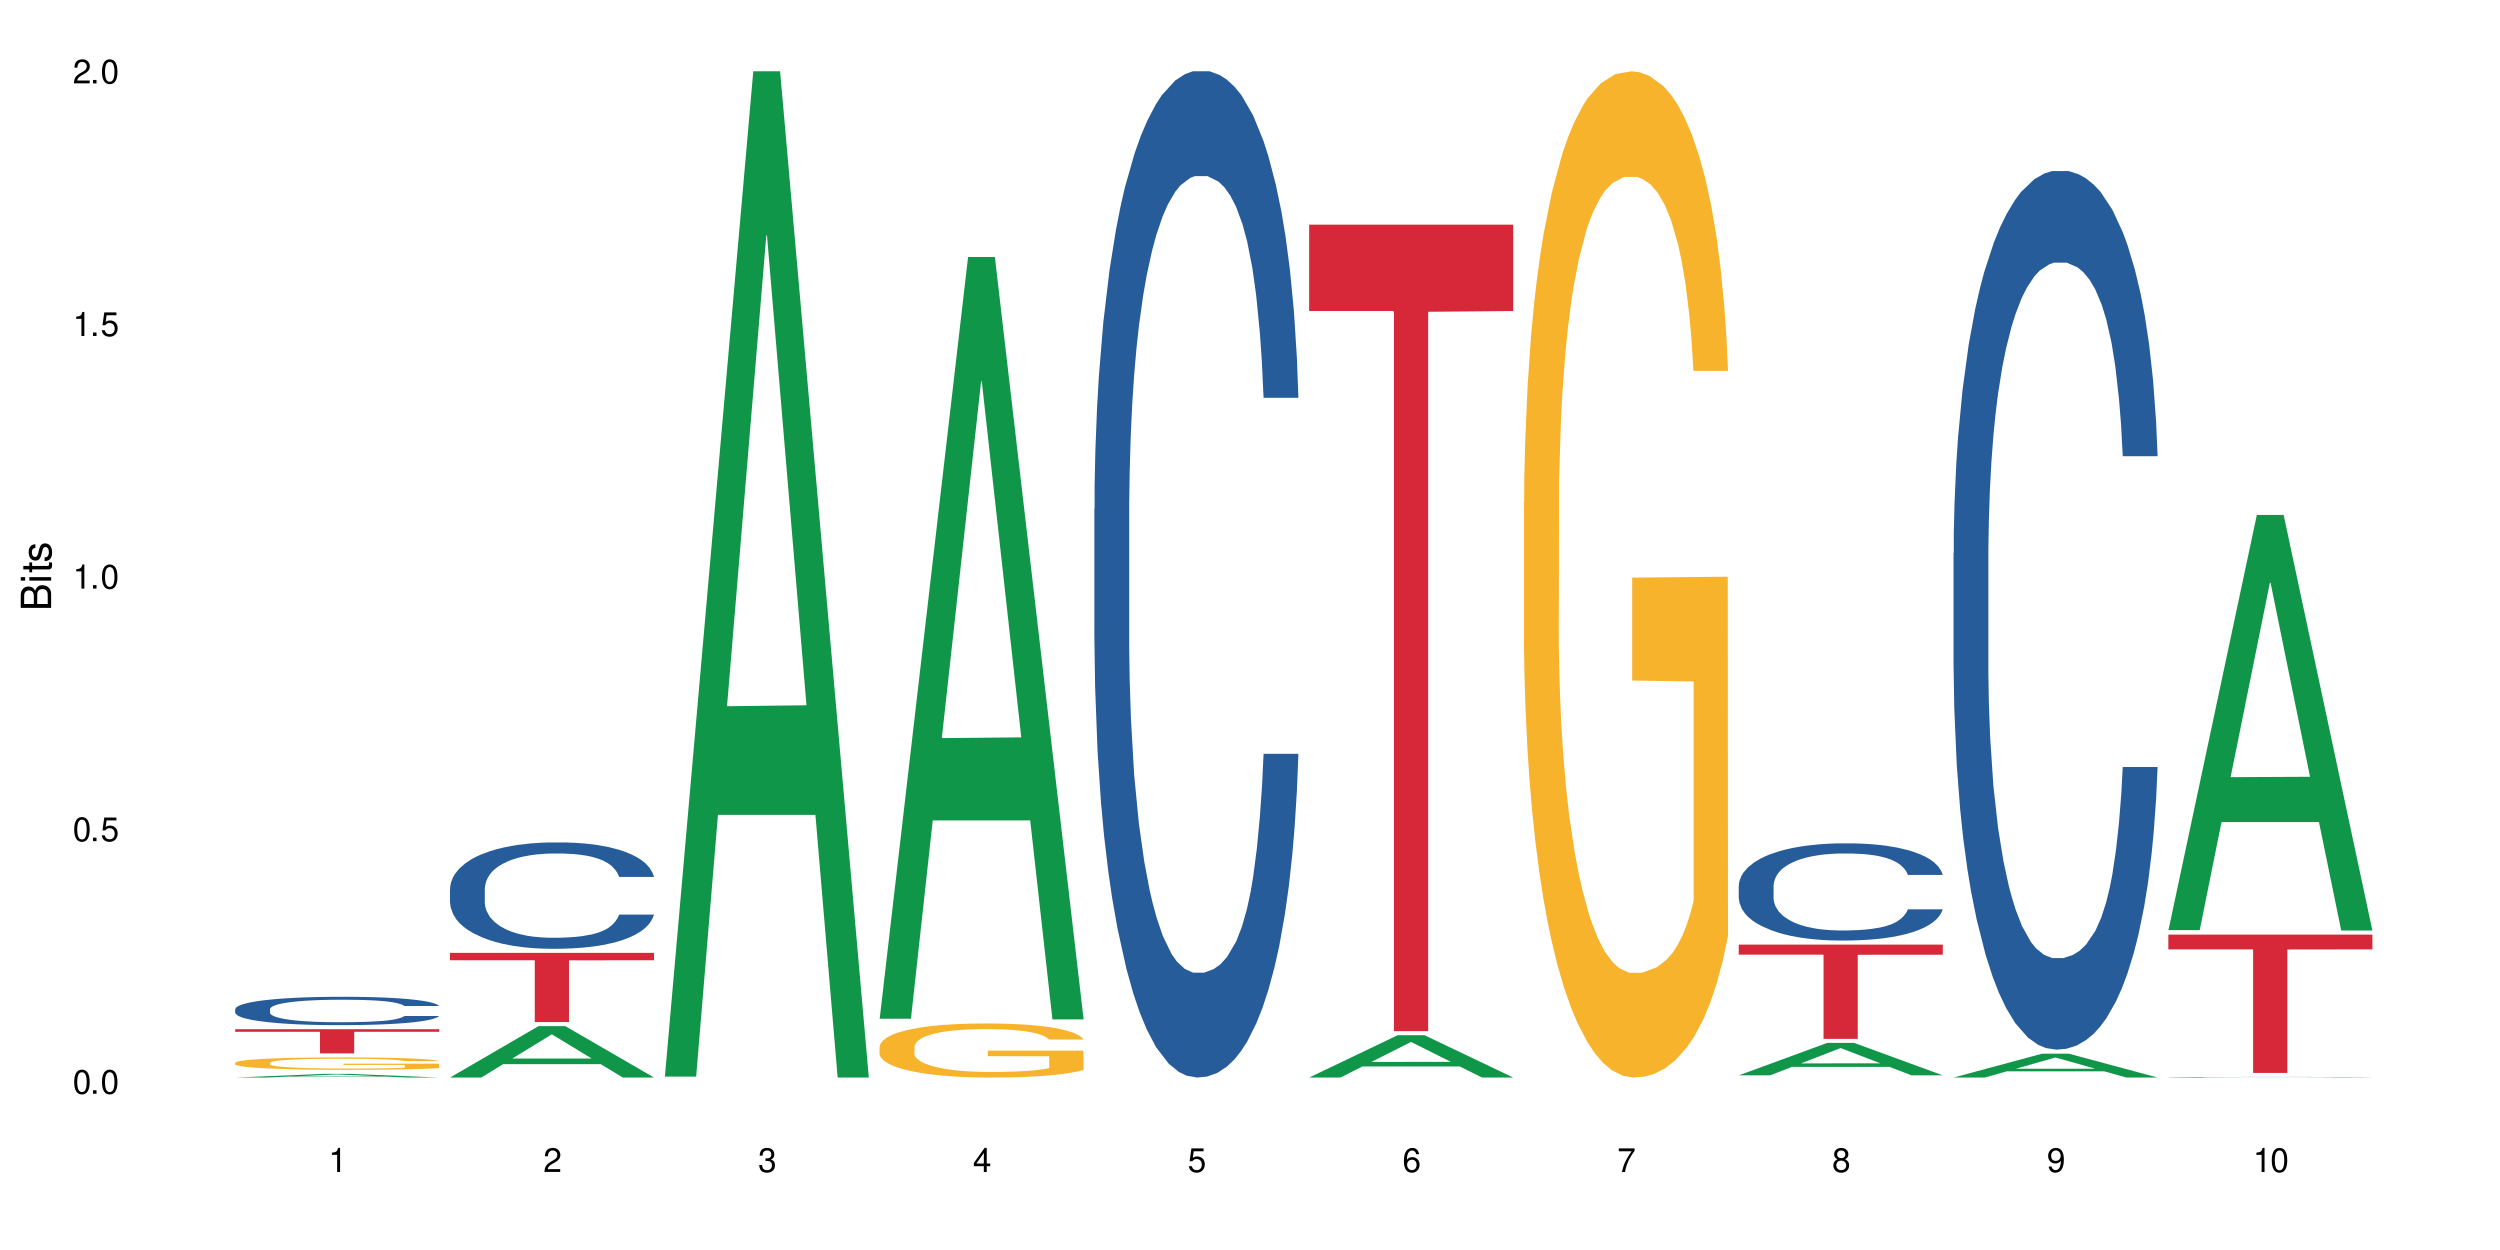
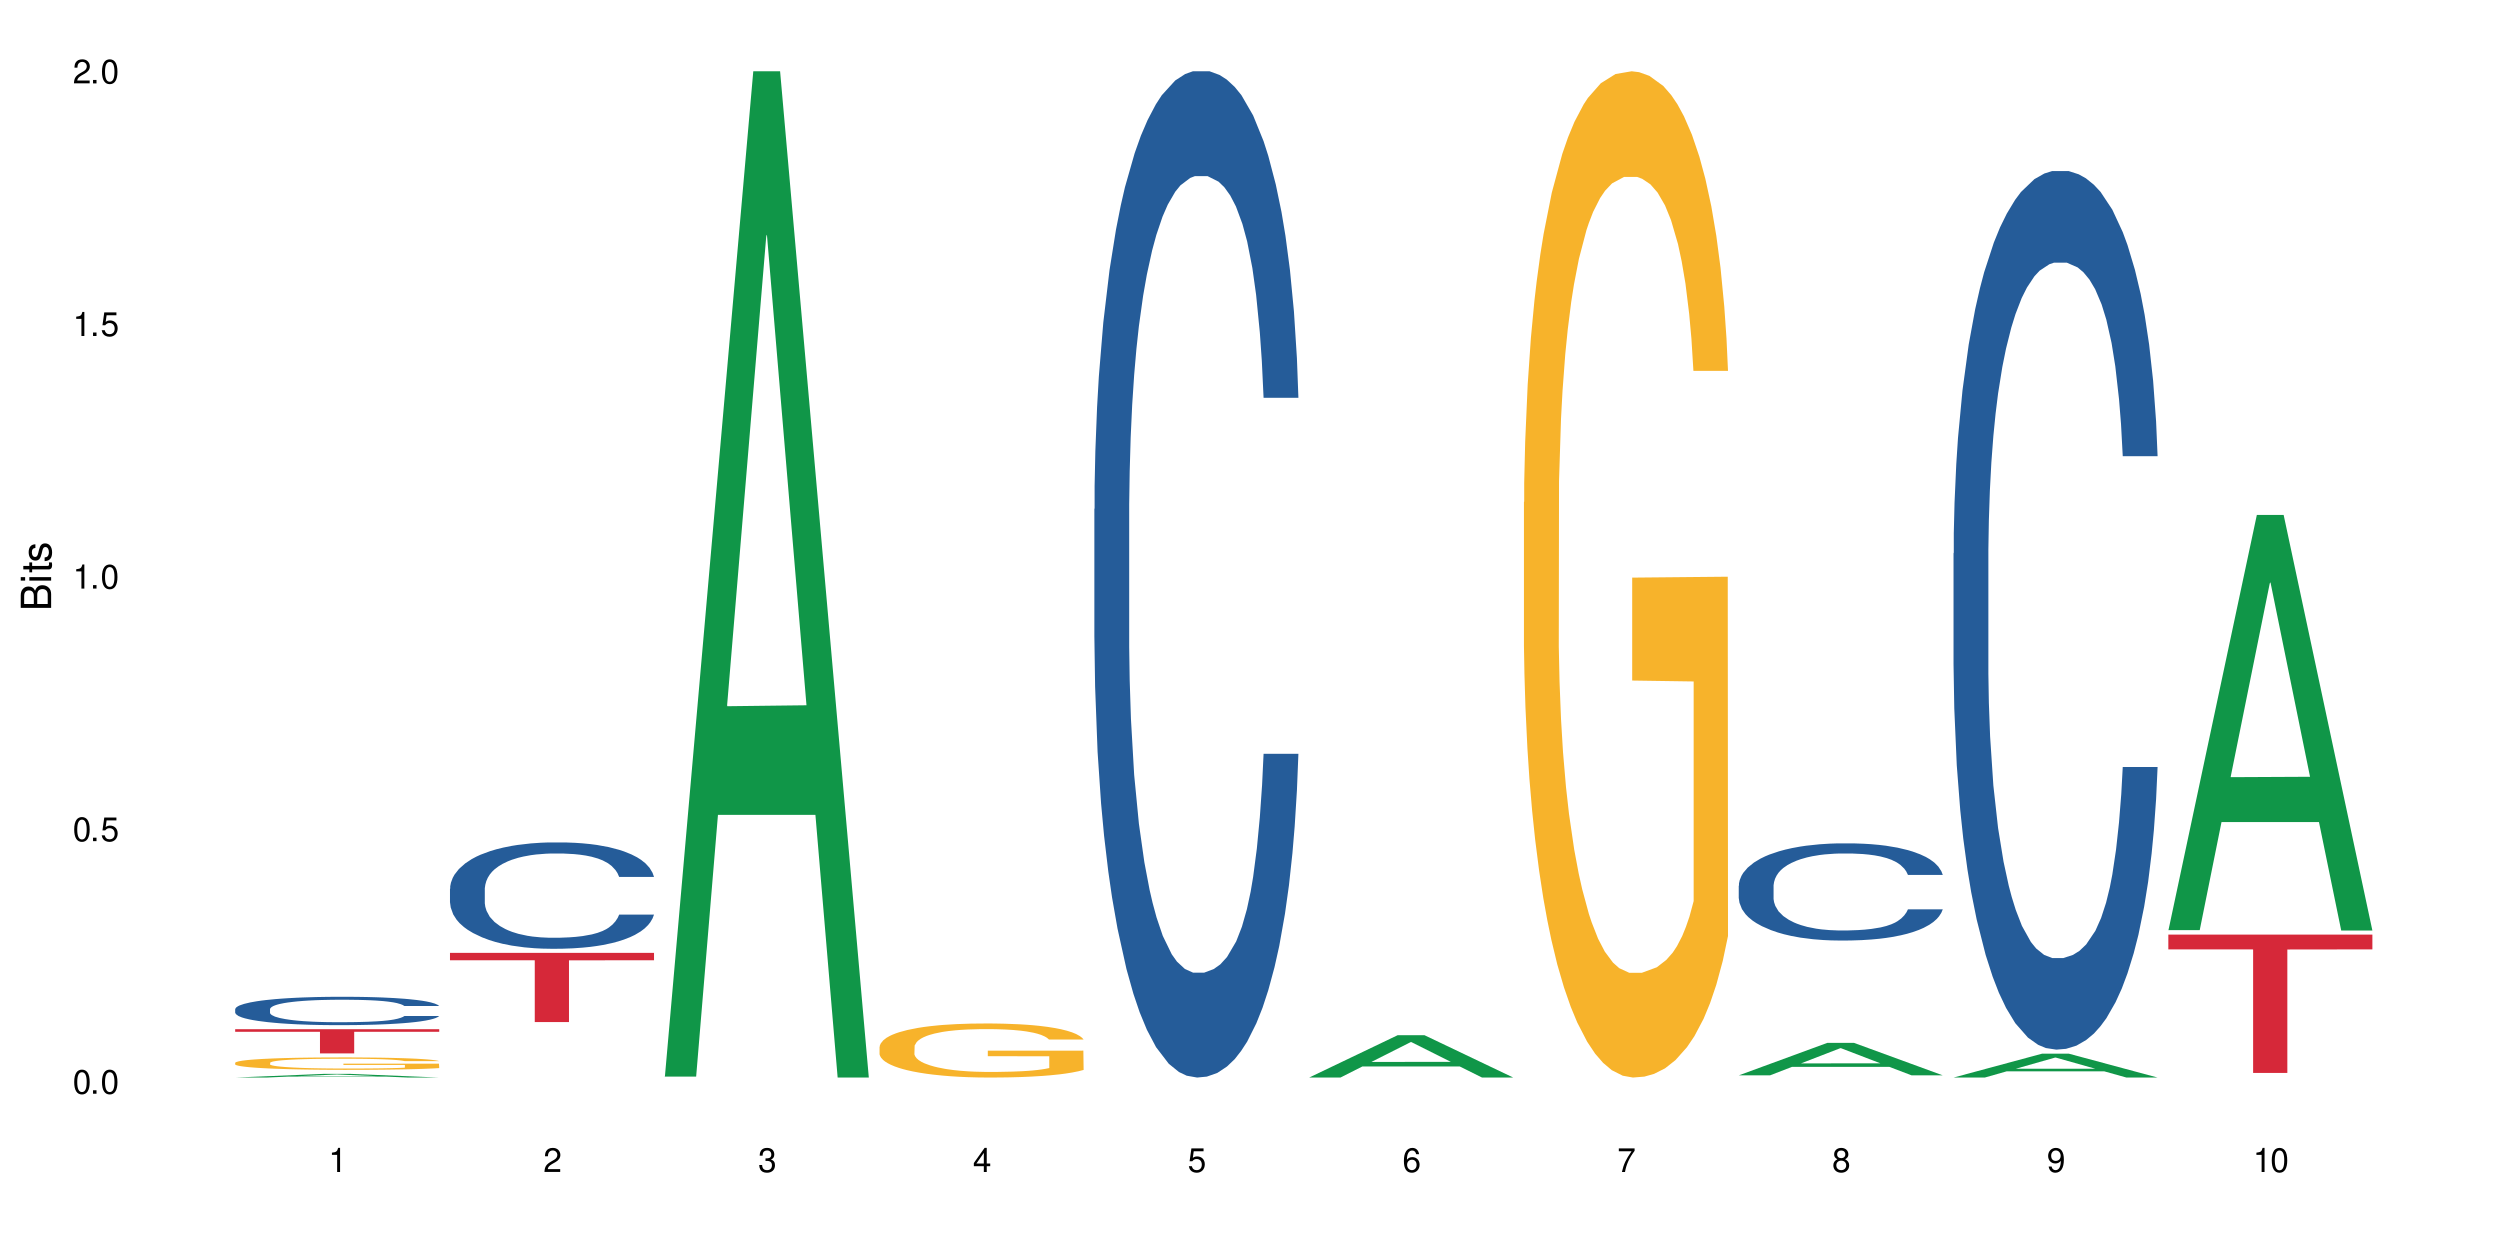
<svg xmlns="http://www.w3.org/2000/svg" xmlns:xlink="http://www.w3.org/1999/xlink" width="720" height="360" viewBox="0 0 720 360">
  <defs>
    <g>
      <g id="glyph-0-0">
</g>
      <g id="glyph-0-1">
        <path d="M 2.641 -6.938 C 2 -6.938 1.422 -6.656 1.078 -6.172 C 0.641 -5.562 0.406 -4.641 0.406 -3.359 C 0.406 -1.016 1.188 0.219 2.641 0.219 C 4.078 0.219 4.859 -1.016 4.859 -3.297 C 4.859 -4.641 4.656 -5.547 4.203 -6.172 C 3.844 -6.656 3.281 -6.938 2.641 -6.938 Z M 2.641 -6.188 C 3.547 -6.188 4 -5.25 4 -3.375 C 4 -1.406 3.562 -0.484 2.625 -0.484 C 1.734 -0.484 1.281 -1.438 1.281 -3.344 C 1.281 -5.25 1.734 -6.188 2.641 -6.188 Z M 2.641 -6.188 " />
      </g>
      <g id="glyph-0-2">
        <path d="M 1.828 -1 L 0.828 -1 L 0.828 0 L 1.828 0 Z M 1.828 -1 " />
      </g>
      <g id="glyph-0-3">
        <path d="M 4.562 -6.797 L 1.062 -6.797 L 0.547 -3.094 L 1.328 -3.094 C 1.719 -3.562 2.047 -3.734 2.578 -3.734 C 3.484 -3.734 4.062 -3.109 4.062 -2.094 C 4.062 -1.125 3.484 -0.531 2.578 -0.531 C 1.828 -0.531 1.375 -0.906 1.188 -1.672 L 0.328 -1.672 C 0.453 -1.109 0.547 -0.844 0.75 -0.594 C 1.125 -0.078 1.828 0.219 2.594 0.219 C 3.969 0.219 4.922 -0.781 4.922 -2.219 C 4.922 -3.562 4.031 -4.484 2.719 -4.484 C 2.25 -4.484 1.859 -4.359 1.469 -4.062 L 1.734 -5.969 L 4.562 -5.969 Z M 4.562 -6.797 " />
      </g>
      <g id="glyph-0-4">
        <path d="M 2.484 -4.938 L 2.484 0 L 3.328 0 L 3.328 -6.938 L 2.766 -6.938 C 2.469 -5.875 2.281 -5.734 0.984 -5.562 L 0.984 -4.938 Z M 2.484 -4.938 " />
      </g>
      <g id="glyph-0-5">
        <path d="M 4.859 -0.828 L 1.281 -0.828 C 1.359 -1.406 1.672 -1.781 2.5 -2.281 L 3.469 -2.828 C 4.406 -3.344 4.906 -4.062 4.906 -4.906 C 4.906 -5.484 4.672 -6.031 4.266 -6.406 C 3.859 -6.766 3.375 -6.938 2.719 -6.938 C 1.859 -6.938 1.219 -6.625 0.844 -6.031 C 0.609 -5.672 0.5 -5.234 0.484 -4.531 L 1.328 -4.531 C 1.359 -5.016 1.406 -5.281 1.531 -5.516 C 1.75 -5.938 2.188 -6.203 2.703 -6.203 C 3.469 -6.203 4.031 -5.641 4.031 -4.891 C 4.031 -4.344 3.719 -3.859 3.125 -3.516 L 2.234 -3 C 0.812 -2.172 0.406 -1.531 0.328 -0.016 L 4.859 -0.016 Z M 4.859 -0.828 " />
      </g>
      <g id="glyph-0-6">
        <path d="M 2.125 -3.188 L 2.578 -3.188 C 3.5 -3.188 3.984 -2.766 3.984 -1.922 C 3.984 -1.062 3.469 -0.531 2.594 -0.531 C 1.656 -0.531 1.203 -1 1.156 -2.016 L 0.312 -2.016 C 0.344 -1.453 0.438 -1.094 0.609 -0.781 C 0.953 -0.109 1.625 0.219 2.547 0.219 C 3.953 0.219 4.859 -0.625 4.859 -1.938 C 4.859 -2.828 4.516 -3.297 3.703 -3.594 C 4.344 -3.844 4.656 -4.328 4.656 -5.031 C 4.656 -6.219 3.875 -6.938 2.578 -6.938 C 1.203 -6.938 0.484 -6.172 0.453 -4.703 L 1.297 -4.703 C 1.312 -5.125 1.344 -5.359 1.453 -5.578 C 1.641 -5.969 2.062 -6.203 2.594 -6.203 C 3.344 -6.203 3.797 -5.75 3.797 -5 C 3.797 -4.516 3.609 -4.219 3.25 -4.047 C 3.016 -3.953 2.703 -3.922 2.125 -3.906 Z M 2.125 -3.188 " />
      </g>
      <g id="glyph-0-7">
        <path d="M 3.141 -1.672 L 3.141 0 L 3.984 0 L 3.984 -1.672 L 4.984 -1.672 L 4.984 -2.438 L 3.984 -2.438 L 3.984 -6.938 L 3.359 -6.938 L 0.266 -2.578 L 0.266 -1.672 Z M 3.141 -2.438 L 1 -2.438 L 3.141 -5.5 Z M 3.141 -2.438 " />
      </g>
      <g id="glyph-0-8">
        <path d="M 4.781 -5.125 C 4.609 -6.266 3.891 -6.938 2.844 -6.938 C 2.094 -6.938 1.422 -6.578 1.031 -5.953 C 0.594 -5.266 0.406 -4.422 0.406 -3.172 C 0.406 -2 0.578 -1.25 0.984 -0.641 C 1.359 -0.078 1.953 0.219 2.703 0.219 C 3.984 0.219 4.922 -0.75 4.922 -2.094 C 4.922 -3.375 4.062 -4.281 2.844 -4.281 C 2.172 -4.281 1.641 -4.031 1.281 -3.516 C 1.281 -5.234 1.828 -6.188 2.797 -6.188 C 3.391 -6.188 3.797 -5.797 3.938 -5.125 Z M 2.734 -3.531 C 3.547 -3.531 4.062 -2.953 4.062 -2.031 C 4.062 -1.156 3.484 -0.531 2.703 -0.531 C 1.922 -0.531 1.328 -1.188 1.328 -2.078 C 1.328 -2.938 1.906 -3.531 2.734 -3.531 Z M 2.734 -3.531 " />
      </g>
      <g id="glyph-0-9">
        <path d="M 4.984 -6.797 L 0.438 -6.797 L 0.438 -5.969 L 4.109 -5.969 C 2.5 -3.656 1.828 -2.234 1.328 0 L 2.219 0 C 2.594 -2.172 3.453 -4.047 4.984 -6.094 Z M 4.984 -6.797 " />
      </g>
      <g id="glyph-0-10">
        <path d="M 3.75 -3.656 C 4.469 -4.094 4.688 -4.438 4.688 -5.078 C 4.688 -6.172 3.844 -6.938 2.641 -6.938 C 1.438 -6.938 0.594 -6.172 0.594 -5.094 C 0.594 -4.438 0.812 -4.094 1.516 -3.656 C 0.734 -3.266 0.359 -2.703 0.359 -1.922 C 0.359 -0.656 1.281 0.219 2.641 0.219 C 3.984 0.219 4.922 -0.656 4.922 -1.922 C 4.922 -2.703 4.531 -3.266 3.75 -3.656 Z M 2.641 -6.188 C 3.359 -6.188 3.812 -5.75 3.812 -5.062 C 3.812 -4.406 3.344 -3.984 2.641 -3.984 C 1.922 -3.984 1.453 -4.406 1.453 -5.078 C 1.453 -5.75 1.922 -6.188 2.641 -6.188 Z M 2.641 -3.266 C 3.484 -3.266 4.062 -2.719 4.062 -1.906 C 4.062 -1.078 3.484 -0.531 2.625 -0.531 C 1.797 -0.531 1.219 -1.094 1.219 -1.906 C 1.219 -2.719 1.781 -3.266 2.641 -3.266 Z M 2.641 -3.266 " />
      </g>
      <g id="glyph-0-11">
        <path d="M 0.516 -1.578 C 0.672 -0.453 1.406 0.219 2.438 0.219 C 3.188 0.219 3.859 -0.141 4.266 -0.766 C 4.688 -1.453 4.891 -2.297 4.891 -3.547 C 4.891 -4.719 4.703 -5.453 4.312 -6.078 C 3.938 -6.641 3.344 -6.938 2.594 -6.938 C 1.297 -6.938 0.359 -5.969 0.359 -4.625 C 0.359 -3.344 1.234 -2.453 2.453 -2.453 C 3.094 -2.453 3.578 -2.672 4.016 -3.203 C 4 -1.484 3.469 -0.531 2.5 -0.531 C 1.906 -0.531 1.484 -0.906 1.359 -1.578 Z M 2.578 -6.203 C 3.375 -6.203 3.969 -5.531 3.969 -4.641 C 3.969 -3.797 3.391 -3.188 2.547 -3.188 C 1.734 -3.188 1.234 -3.766 1.234 -4.688 C 1.234 -5.562 1.797 -6.203 2.578 -6.203 Z M 2.578 -6.203 " />
      </g>
      <g id="glyph-1-0">
</g>
      <g id="glyph-1-1">
        <path d="M 0 -0.953 L 0 -4.891 C 0 -5.719 -0.234 -6.344 -0.734 -6.797 C -1.188 -7.234 -1.812 -7.469 -2.5 -7.469 C -3.547 -7.469 -4.188 -7 -4.625 -5.875 C -4.984 -6.688 -5.625 -7.094 -6.531 -7.094 C -7.172 -7.094 -7.734 -6.859 -8.141 -6.391 C -8.562 -5.922 -8.75 -5.344 -8.75 -4.5 L -8.75 -0.953 Z M -4.984 -2.062 L -7.766 -2.062 L -7.766 -4.219 C -7.766 -4.844 -7.688 -5.203 -7.453 -5.5 C -7.219 -5.812 -6.859 -5.969 -6.375 -5.969 C -5.891 -5.969 -5.531 -5.812 -5.297 -5.5 C -5.062 -5.203 -4.984 -4.844 -4.984 -4.219 Z M -0.984 -2.062 L -4 -2.062 L -4 -4.781 C -4 -5.766 -3.438 -6.359 -2.484 -6.359 C -1.547 -6.359 -0.984 -5.766 -0.984 -4.781 Z M -0.984 -2.062 " />
      </g>
      <g id="glyph-1-2">
        <path d="M -6.281 -1.797 L -6.281 -0.797 L 0 -0.797 L 0 -1.797 Z M -8.75 -1.797 L -8.75 -0.797 L -7.484 -0.797 L -7.484 -1.797 Z M -8.75 -1.797 " />
      </g>
      <g id="glyph-1-3">
        <path d="M -6.281 -3.047 L -6.281 -2.016 L -8.016 -2.016 L -8.016 -1.016 L -6.281 -1.016 L -6.281 -0.172 L -5.469 -0.172 L -5.469 -1.016 L -0.719 -1.016 C -0.078 -1.016 0.281 -1.453 0.281 -2.234 C 0.281 -2.5 0.25 -2.719 0.188 -3.047 L -0.641 -3.047 C -0.609 -2.906 -0.594 -2.766 -0.594 -2.562 C -0.594 -2.141 -0.719 -2.016 -1.156 -2.016 L -5.469 -2.016 L -5.469 -3.047 Z M -6.281 -3.047 " />
      </g>
      <g id="glyph-1-4">
        <path d="M -4.531 -5.25 C -5.766 -5.25 -6.469 -4.422 -6.469 -2.969 C -6.469 -1.516 -5.719 -0.562 -4.547 -0.562 C -3.562 -0.562 -3.094 -1.062 -2.734 -2.562 L -2.516 -3.484 C -2.344 -4.188 -2.094 -4.469 -1.641 -4.469 C -1.047 -4.469 -0.641 -3.875 -0.641 -3 C -0.641 -2.453 -0.797 -2 -1.062 -1.75 C -1.25 -1.594 -1.422 -1.531 -1.875 -1.469 L -1.875 -0.406 C -0.422 -0.453 0.281 -1.266 0.281 -2.922 C 0.281 -4.5 -0.5 -5.516 -1.719 -5.516 C -2.656 -5.516 -3.172 -4.984 -3.469 -3.734 L -3.703 -2.766 C -3.891 -1.953 -4.156 -1.609 -4.594 -1.609 C -5.188 -1.609 -5.547 -2.125 -5.547 -2.938 C -5.547 -3.75 -5.203 -4.172 -4.531 -4.203 Z M -4.531 -5.25 " />
      </g>
    </g>
  </defs>
  <rect x="-72" y="-36" width="864" height="432" fill="rgb(100%, 100%, 100%)" fill-opacity="1" />
  <path fill-rule="nonzero" fill="rgb(6.275%, 58.824%, 28.235%)" fill-opacity="1" d="M 67.73 310.332 L 67.793 310.332 L 93.223 309.277 L 100.945 309.277 L 126.5 310.332 L 117.52 310.332 L 111.117 310.059 L 83.051 310.059 L 76.773 310.332 L 67.73 310.332 L 85.75 309.941 L 108.543 309.941 L 97.176 309.449 L 96.926 309.449 L 85.688 309.941 L 85.75 309.941 Z M 67.73 310.332 " />
  <path fill-rule="nonzero" fill="rgb(14.51%, 36.078%, 60%)" fill-opacity="1" d="M 67.73 290.633 L 67.801 290.625 L 67.801 290.445 L 68.02 290.16 L 68.52 289.805 L 69.02 289.555 L 70.312 289.117 L 72.102 288.691 L 73.965 288.363 L 75.328 288.168 L 76.547 288.02 L 79.34 287.742 L 81.133 287.602 L 83.066 287.473 L 85.434 287.348 L 87.152 287.273 L 91.023 287.152 L 93.891 287.102 L 96.113 287.078 L 100.914 287.078 L 103.781 287.109 L 105.859 287.145 L 108.152 287.207 L 110.086 287.273 L 113.457 287.438 L 116.465 287.645 L 117.828 287.766 L 119.977 287.996 L 121.625 288.219 L 122.773 288.414 L 124.062 288.691 L 125.207 289.027 L 126.07 289.406 L 126.5 289.727 L 116.465 289.727 L 115.965 289.43 L 115.391 289.199 L 114.316 288.891 L 113.238 288.676 L 111.734 288.461 L 110.375 288.316 L 108.512 288.176 L 106.863 288.086 L 105.141 288.02 L 103.492 287.973 L 100.34 287.93 L 96.684 287.93 L 95.324 287.945 L 92.527 288.004 L 91.023 288.055 L 88.871 288.16 L 87.367 288.258 L 85.578 288.406 L 84.359 288.535 L 82.852 288.727 L 81.777 288.898 L 80.559 289.145 L 79.844 289.332 L 79.199 289.543 L 78.625 289.789 L 78.195 290.051 L 77.906 290.324 L 77.766 290.594 L 77.766 291.75 L 77.906 292.02 L 78.266 292.332 L 79.199 292.789 L 80.559 293.184 L 82.137 293.496 L 83.641 293.719 L 84.5 293.824 L 85.648 293.945 L 87.441 294.094 L 90.02 294.242 L 91.523 294.301 L 93.816 294.363 L 96.184 294.391 L 99.336 294.391 L 102.133 294.363 L 103.996 294.324 L 105.93 294.266 L 108.582 294.137 L 110.23 294.02 L 111.664 293.879 L 112.738 293.734 L 113.457 293.617 L 114.531 293.387 L 115.391 293.133 L 116.035 292.871 L 116.465 292.617 L 126.5 292.617 L 126.07 292.914 L 125.422 293.207 L 124.777 293.422 L 123.777 293.684 L 122.629 293.914 L 120.98 294.176 L 119.617 294.348 L 117.828 294.535 L 116.18 294.676 L 114.387 294.801 L 111.734 294.953 L 110.016 295.027 L 108.152 295.094 L 105.93 295.152 L 103.137 295.207 L 100.125 295.234 L 97.328 295.242 L 94.32 295.227 L 92.098 295.199 L 89.16 295.133 L 85.504 294.996 L 82.852 294.855 L 80.773 294.715 L 78.984 294.562 L 76.977 294.363 L 74.395 294.035 L 72.82 293.781 L 71.746 293.57 L 70.527 293.281 L 69.664 293.02 L 68.664 292.602 L 67.945 292.07 L 67.73 291.66 Z M 67.73 290.633 " />
  <path fill-rule="nonzero" fill="rgb(96.863%, 70.196%, 16.863%)" fill-opacity="1" d="M 67.73 306.07 L 67.801 306.066 L 67.801 306 L 68.09 305.852 L 68.805 305.652 L 69.738 305.484 L 70.742 305.355 L 71.387 305.285 L 72.461 305.188 L 73.395 305.117 L 75.758 304.969 L 78.77 304.832 L 80.418 304.773 L 82.281 304.719 L 84.93 304.656 L 86.148 304.633 L 89.875 304.582 L 94.105 304.547 L 98.762 304.539 L 100.914 304.539 L 103.852 304.555 L 107.863 304.59 L 110.16 304.621 L 111.949 304.656 L 113.812 304.699 L 116.105 304.762 L 118.258 304.84 L 119.977 304.918 L 121.695 305.02 L 123.129 305.121 L 124.348 305.238 L 125.422 305.375 L 126.07 305.488 L 126.5 305.602 L 116.535 305.602 L 115.965 305.488 L 115.32 305.398 L 114.242 305.293 L 113.168 305.215 L 112.094 305.152 L 110.086 305.066 L 108.367 305.016 L 106.215 304.969 L 104.137 304.938 L 101.773 304.918 L 100.34 304.914 L 96.543 304.914 L 93.102 304.938 L 91.094 304.961 L 89.66 304.988 L 87.656 305.039 L 86.438 305.078 L 85.719 305.102 L 83.57 305.203 L 82.137 305.297 L 81.348 305.355 L 80.344 305.457 L 79.629 305.543 L 78.84 305.676 L 78.41 305.773 L 77.836 305.992 L 77.766 306.582 L 77.98 306.707 L 78.41 306.84 L 78.984 306.957 L 79.844 307.082 L 80.703 307.176 L 82.207 307.305 L 83.496 307.387 L 84.5 307.445 L 86.438 307.531 L 87.227 307.562 L 89.09 307.621 L 91.023 307.664 L 93.387 307.703 L 95.18 307.723 L 98.047 307.742 L 101.703 307.742 L 106 307.723 L 108.727 307.695 L 110.59 307.668 L 111.809 307.645 L 113.312 307.609 L 114.387 307.578 L 115.391 307.543 L 116.609 307.484 L 116.609 306.707 L 98.906 306.703 L 98.906 306.336 L 126.426 306.332 L 126.5 307.609 L 124.992 307.699 L 123.129 307.781 L 121.34 307.848 L 119.477 307.902 L 116.824 307.965 L 114.672 308.004 L 111.375 308.051 L 108.367 308.078 L 105.215 308.102 L 102.418 308.109 L 99.121 308.113 L 96.184 308.105 L 93.031 308.086 L 90.52 308.059 L 88.227 308.027 L 85.934 307.984 L 83.066 307.918 L 81.203 307.859 L 79.27 307.793 L 77.336 307.711 L 75.613 307.621 L 74.469 307.555 L 73.32 307.477 L 72.102 307.379 L 70.957 307.266 L 70.098 307.164 L 69.309 307.051 L 68.734 306.945 L 68.16 306.797 L 67.875 306.68 L 67.73 306.578 Z M 67.73 306.07 " />
-   <path fill-rule="nonzero" fill="rgb(83.922%, 15.686%, 22.353%)" fill-opacity="1" d="M 67.73 296.406 L 126.5 296.406 L 126.5 297.152 L 102.008 297.16 L 102.008 303.375 L 92.152 303.375 L 92.152 297.164 L 92.008 297.152 L 67.73 297.152 Z M 67.73 296.406 " />
-   <path fill-rule="nonzero" fill="rgb(6.275%, 58.824%, 28.235%)" fill-opacity="1" d="M 129.594 310.32 L 129.656 310.305 L 155.082 295.527 L 162.805 295.527 L 188.359 310.332 L 179.383 310.332 L 172.977 306.469 L 144.91 306.469 L 138.633 310.32 L 129.594 310.32 L 147.613 304.867 L 170.402 304.855 L 159.039 297.945 L 158.914 297.934 L 158.789 297.973 L 147.547 304.855 L 147.613 304.867 Z M 129.594 310.32 " />
+   <path fill-rule="nonzero" fill="rgb(83.922%, 15.686%, 22.353%)" fill-opacity="1" d="M 67.73 296.406 L 126.5 296.406 L 126.5 297.152 L 102.008 297.16 L 102.008 303.375 L 92.152 303.375 L 92.152 297.164 L 92.008 297.152 L 67.73 297.152 M 67.73 296.406 " />
  <path fill-rule="nonzero" fill="rgb(14.51%, 36.078%, 60%)" fill-opacity="1" d="M 129.594 255.953 L 129.664 255.922 L 129.664 255.25 L 129.879 254.188 L 130.379 252.844 L 130.883 251.918 L 132.172 250.266 L 133.965 248.672 L 135.828 247.438 L 137.188 246.711 L 138.406 246.152 L 141.203 245.113 L 142.992 244.582 L 144.93 244.105 L 147.293 243.629 L 149.016 243.352 L 152.883 242.902 L 155.75 242.707 L 157.973 242.621 L 162.773 242.621 L 165.641 242.734 L 167.719 242.875 L 170.012 243.098 L 171.949 243.352 L 175.316 243.965 L 178.324 244.75 L 179.688 245.199 L 181.836 246.066 L 183.484 246.906 L 184.633 247.637 L 185.922 248.672 L 187.07 249.93 L 187.93 251.359 L 188.359 252.562 L 178.324 252.562 L 177.824 251.441 L 177.25 250.574 L 176.176 249.426 L 175.102 248.613 L 173.598 247.805 L 172.234 247.27 L 170.371 246.738 L 168.723 246.402 L 167.004 246.152 L 165.355 245.984 L 162.199 245.816 L 158.547 245.816 L 157.184 245.871 L 154.391 246.094 L 152.883 246.289 L 150.734 246.684 L 149.23 247.047 L 147.438 247.605 L 146.219 248.082 L 144.715 248.812 L 143.641 249.457 L 142.422 250.379 L 141.703 251.078 L 141.059 251.863 L 140.484 252.789 L 140.055 253.766 L 139.77 254.805 L 139.625 255.812 L 139.625 260.152 L 139.77 261.16 L 140.129 262.336 L 141.059 264.043 L 142.422 265.527 L 143.996 266.703 L 145.504 267.543 L 146.363 267.938 L 147.508 268.387 L 149.301 268.945 L 151.879 269.504 L 153.387 269.73 L 155.68 269.953 L 158.043 270.066 L 161.199 270.066 L 163.992 269.953 L 165.855 269.812 L 167.789 269.59 L 170.441 269.113 L 172.09 268.664 L 173.523 268.133 L 174.598 267.602 L 175.316 267.152 L 176.391 266.285 L 177.25 265.332 L 177.895 264.352 L 178.324 263.402 L 188.359 263.402 L 187.93 264.52 L 187.285 265.613 L 186.641 266.426 L 185.637 267.406 L 184.488 268.273 L 182.84 269.254 L 181.48 269.898 L 179.688 270.598 L 178.039 271.129 L 176.246 271.605 L 173.598 272.164 L 171.875 272.445 L 170.012 272.699 L 167.789 272.922 L 164.996 273.117 L 161.984 273.23 L 159.191 273.258 L 156.18 273.203 L 153.957 273.09 L 151.02 272.836 L 147.367 272.332 L 144.715 271.801 L 142.637 271.27 L 140.844 270.711 L 138.836 269.953 L 136.258 268.723 L 134.68 267.77 L 133.605 266.984 L 132.387 265.895 L 131.527 264.914 L 130.523 263.344 L 129.809 261.355 L 129.594 259.816 Z M 129.594 255.953 " />
  <path fill-rule="nonzero" fill="rgb(83.922%, 15.686%, 22.353%)" fill-opacity="1" d="M 129.594 274.422 L 188.359 274.422 L 188.359 276.555 L 163.867 276.574 L 163.867 294.363 L 154.012 294.363 L 154.012 276.594 L 153.871 276.555 L 129.594 276.555 Z M 129.594 274.422 " />
  <path fill-rule="nonzero" fill="rgb(6.275%, 58.824%, 28.235%)" fill-opacity="1" d="M 191.453 310.059 L 191.516 309.789 L 216.945 20.527 L 224.668 20.527 L 250.219 310.332 L 241.242 310.332 L 234.84 234.684 L 206.773 234.684 L 200.492 310.059 L 191.453 310.059 L 209.473 203.391 L 232.266 203.117 L 220.898 67.875 L 220.773 67.602 L 220.648 68.418 L 209.41 203.117 L 209.473 203.391 Z M 191.453 310.059 " />
-   <path fill-rule="nonzero" fill="rgb(6.275%, 58.824%, 28.235%)" fill-opacity="1" d="M 253.312 293.391 L 253.375 293.184 L 278.805 74.023 L 286.527 74.023 L 312.082 293.594 L 303.102 293.594 L 296.699 236.281 L 268.633 236.281 L 262.355 293.391 L 253.312 293.391 L 271.332 212.57 L 294.125 212.363 L 282.762 109.898 L 282.633 109.691 L 282.508 110.309 L 271.27 212.363 L 271.332 212.57 Z M 253.312 293.391 " />
  <path fill-rule="nonzero" fill="rgb(96.863%, 70.196%, 16.863%)" fill-opacity="1" d="M 253.312 301.43 L 253.387 301.414 L 253.387 301.129 L 253.672 300.492 L 254.387 299.609 L 255.32 298.883 L 256.324 298.316 L 256.969 298.016 L 258.043 297.59 L 258.977 297.277 L 261.34 296.637 L 264.352 296.039 L 266 295.781 L 267.863 295.543 L 270.516 295.27 L 271.73 295.172 L 275.461 294.945 L 279.688 294.801 L 284.348 294.758 L 286.496 294.773 L 289.434 294.832 L 293.449 294.988 L 295.742 295.129 L 297.531 295.27 L 299.395 295.457 L 301.691 295.742 L 303.84 296.082 L 305.559 296.422 L 307.281 296.852 L 308.715 297.305 L 309.93 297.801 L 311.008 298.398 L 311.652 298.898 L 312.082 299.395 L 302.121 299.395 L 301.547 298.898 L 300.902 298.516 L 299.824 298.043 L 298.75 297.703 L 297.676 297.434 L 295.668 297.062 L 293.949 296.836 L 291.801 296.637 L 289.723 296.508 L 287.355 296.422 L 285.922 296.395 L 282.125 296.395 L 278.684 296.496 L 276.676 296.609 L 275.242 296.723 L 273.238 296.934 L 272.02 297.105 L 271.301 297.219 L 269.152 297.66 L 267.719 298.059 L 266.93 298.328 L 265.926 298.754 L 265.211 299.141 L 264.422 299.707 L 263.992 300.137 L 263.418 301.102 L 263.348 303.664 L 263.562 304.203 L 263.992 304.785 L 264.566 305.297 L 265.426 305.84 L 266.285 306.25 L 267.789 306.805 L 269.082 307.176 L 270.082 307.418 L 272.02 307.801 L 272.809 307.93 L 274.672 308.184 L 276.605 308.383 L 278.973 308.555 L 280.762 308.641 L 283.629 308.711 L 287.285 308.711 L 291.586 308.625 L 294.309 308.512 L 296.172 308.398 L 297.391 308.297 L 298.895 308.141 L 299.969 308 L 300.973 307.844 L 302.191 307.602 L 302.191 304.203 L 284.488 304.188 L 284.488 302.594 L 312.008 302.582 L 312.082 308.141 L 310.578 308.527 L 308.715 308.895 L 306.922 309.18 L 305.059 309.422 L 302.406 309.691 L 300.258 309.863 L 296.961 310.062 L 293.949 310.191 L 290.797 310.277 L 288 310.316 L 284.703 310.332 L 281.766 310.305 L 278.613 310.219 L 276.105 310.105 L 273.812 309.961 L 271.516 309.777 L 268.652 309.48 L 266.789 309.238 L 264.852 308.938 L 262.918 308.582 L 261.195 308.199 L 260.051 307.902 L 258.902 307.559 L 257.684 307.133 L 256.539 306.648 L 255.68 306.207 L 254.891 305.711 L 254.316 305.242 L 253.742 304.602 L 253.457 304.09 L 253.312 303.648 Z M 253.312 301.43 " />
  <path fill-rule="nonzero" fill="rgb(14.51%, 36.078%, 60%)" fill-opacity="1" d="M 315.176 146.621 L 315.246 146.355 L 315.246 140 L 315.461 129.934 L 315.961 117.215 L 316.465 108.477 L 317.754 92.844 L 319.547 77.746 L 321.41 66.09 L 322.77 59.203 L 323.988 53.902 L 326.785 44.102 L 328.578 39.07 L 330.512 34.566 L 332.875 30.062 L 334.598 27.414 L 338.465 23.176 L 341.332 21.32 L 343.555 20.527 L 348.355 20.527 L 351.223 21.586 L 353.301 22.91 L 355.594 25.031 L 357.531 27.414 L 360.898 33.242 L 363.91 40.66 L 365.27 44.898 L 367.422 53.109 L 369.07 61.055 L 370.215 67.945 L 371.504 77.746 L 372.652 89.668 L 373.512 103.176 L 373.941 114.566 L 363.91 114.566 L 363.406 103.973 L 362.832 95.758 L 361.758 84.898 L 360.684 77.215 L 359.18 69.535 L 357.816 64.5 L 355.953 59.469 L 354.305 56.289 L 352.586 53.902 L 350.938 52.316 L 347.785 50.727 L 344.129 50.727 L 342.766 51.254 L 339.973 53.375 L 338.465 55.23 L 336.316 58.938 L 334.812 62.383 L 333.02 67.68 L 331.801 72.184 L 330.297 79.07 L 329.223 85.164 L 328.004 93.906 L 327.285 100.527 L 326.641 107.945 L 326.066 116.688 L 325.637 125.957 L 325.352 135.762 L 325.207 145.297 L 325.207 186.355 L 325.352 195.895 L 325.711 207.02 L 326.641 223.18 L 328.004 237.219 L 329.578 248.344 L 331.086 256.293 L 331.945 260 L 333.09 264.238 L 334.883 269.535 L 337.465 274.836 L 338.969 276.953 L 341.262 279.074 L 343.625 280.133 L 346.781 280.133 L 349.574 279.074 L 351.438 277.75 L 353.375 275.629 L 356.023 271.125 L 357.672 266.887 L 359.105 261.855 L 360.184 256.82 L 360.898 252.582 L 361.973 244.371 L 362.832 235.363 L 363.48 226.094 L 363.91 217.086 L 373.941 217.086 L 373.512 227.684 L 372.867 238.012 L 372.223 245.695 L 371.219 254.969 L 370.07 263.18 L 368.422 272.449 L 367.062 278.543 L 365.27 285.168 L 363.621 290.199 L 361.832 294.703 L 359.18 300 L 357.457 302.648 L 355.594 305.035 L 353.375 307.152 L 350.578 309.008 L 347.57 310.066 L 344.773 310.332 L 341.762 309.801 L 339.543 308.742 L 336.602 306.359 L 332.949 301.59 L 330.297 296.559 L 328.219 291.523 L 326.426 286.227 L 324.418 279.074 L 321.84 267.418 L 320.262 258.41 L 319.188 250.992 L 317.969 240.664 L 317.109 231.391 L 316.105 216.555 L 315.391 197.746 L 315.176 183.18 Z M 315.176 146.621 " />
  <path fill-rule="nonzero" fill="rgb(6.275%, 58.824%, 28.235%)" fill-opacity="1" d="M 377.035 310.32 L 377.098 310.309 L 402.527 298.137 L 410.25 298.137 L 435.805 310.332 L 426.824 310.332 L 420.422 307.148 L 392.355 307.148 L 386.078 310.32 L 377.035 310.32 L 395.055 305.832 L 417.848 305.82 L 406.48 300.129 L 406.355 300.117 L 406.23 300.152 L 394.992 305.82 L 395.055 305.832 Z M 377.035 310.32 " />
-   <path fill-rule="nonzero" fill="rgb(83.922%, 15.686%, 22.353%)" fill-opacity="1" d="M 377.035 64.711 L 435.805 64.711 L 435.805 89.574 L 411.312 89.793 L 411.312 296.973 L 401.457 296.973 L 401.457 90.012 L 401.312 89.574 L 377.035 89.574 Z M 377.035 64.711 " />
  <path fill-rule="nonzero" fill="rgb(96.863%, 70.196%, 16.863%)" fill-opacity="1" d="M 438.895 144.652 L 438.969 144.387 L 438.969 139.094 L 439.254 127.184 L 439.973 110.777 L 440.902 97.277 L 441.906 86.691 L 442.551 81.133 L 443.625 73.195 L 444.559 67.371 L 446.922 55.461 L 449.934 44.348 L 451.582 39.582 L 453.445 35.082 L 456.098 30.055 L 457.316 28.203 L 461.043 23.965 L 465.27 21.32 L 469.93 20.527 L 472.078 20.789 L 475.016 21.848 L 479.031 24.762 L 481.324 27.406 L 483.117 30.055 L 484.98 33.496 L 487.273 38.789 L 489.422 45.141 L 491.141 51.492 L 492.863 59.43 L 494.297 67.902 L 495.516 77.164 L 496.59 88.281 L 497.234 97.543 L 497.664 106.805 L 487.703 106.805 L 487.129 97.543 L 486.484 90.398 L 485.41 81.664 L 484.332 75.312 L 483.258 70.281 L 481.254 63.402 L 479.531 59.168 L 477.383 55.461 L 475.305 53.078 L 472.938 51.492 L 471.504 50.961 L 467.707 50.961 L 464.266 52.816 L 462.262 54.934 L 460.828 57.051 L 458.82 61.02 L 457.602 64.195 L 456.887 66.312 L 454.734 74.516 L 453.301 81.93 L 452.512 86.957 L 451.512 94.898 L 450.793 102.043 L 450.004 112.629 L 449.574 120.57 L 449 138.566 L 448.93 186.207 L 449.145 196.262 L 449.574 207.113 L 450.148 216.641 L 451.008 226.699 L 451.867 234.375 L 453.375 244.695 L 454.664 251.578 L 455.668 256.078 L 457.602 263.223 L 458.391 265.605 L 460.254 270.367 L 462.188 274.074 L 464.555 277.25 L 466.344 278.836 L 469.211 280.16 L 472.867 280.16 L 477.168 278.574 L 479.891 276.457 L 481.754 274.34 L 482.973 272.484 L 484.477 269.574 L 485.551 266.926 L 486.555 264.016 L 487.773 259.516 L 487.773 196.262 L 470.07 195.996 L 470.07 166.355 L 497.594 166.09 L 497.664 269.574 L 496.16 276.719 L 494.297 283.602 L 492.504 288.895 L 490.641 293.395 L 487.988 298.422 L 485.84 301.598 L 482.543 305.305 L 479.531 307.688 L 476.379 309.273 L 473.582 310.066 L 470.285 310.332 L 467.348 309.805 L 464.195 308.215 L 461.688 306.098 L 459.395 303.453 L 457.102 300.012 L 454.234 294.453 L 452.371 289.953 L 450.434 284.395 L 448.5 277.777 L 446.781 270.633 L 445.633 265.074 L 444.484 258.723 L 443.27 250.781 L 442.121 241.785 L 441.262 233.578 L 440.473 224.316 L 439.898 215.582 L 439.328 203.672 L 439.039 194.145 L 438.895 185.941 Z M 438.895 144.652 " />
  <path fill-rule="nonzero" fill="rgb(6.275%, 58.824%, 28.235%)" fill-opacity="1" d="M 500.758 309.691 L 500.82 309.684 L 526.25 300.355 L 533.973 300.355 L 559.523 309.703 L 550.547 309.703 L 544.141 307.262 L 516.078 307.262 L 509.797 309.691 L 500.758 309.691 L 518.777 306.254 L 541.566 306.242 L 530.203 301.883 L 530.078 301.875 L 529.953 301.898 L 518.715 306.242 L 518.777 306.254 Z M 500.758 309.691 " />
  <path fill-rule="nonzero" fill="rgb(14.51%, 36.078%, 60%)" fill-opacity="1" d="M 500.758 255.074 L 500.828 255.047 L 500.828 254.434 L 501.043 253.461 L 501.547 252.234 L 502.047 251.391 L 503.336 249.879 L 505.129 248.422 L 506.992 247.297 L 508.355 246.633 L 509.57 246.121 L 512.367 245.172 L 514.16 244.688 L 516.094 244.25 L 518.461 243.816 L 520.18 243.562 L 524.051 243.152 L 526.914 242.973 L 529.137 242.895 L 533.938 242.895 L 536.805 243 L 538.883 243.125 L 541.18 243.332 L 543.113 243.562 L 546.48 244.125 L 549.492 244.84 L 550.852 245.25 L 553.004 246.043 L 554.652 246.809 L 555.797 247.477 L 557.09 248.422 L 558.234 249.574 L 559.094 250.879 L 559.523 251.977 L 549.492 251.977 L 548.988 250.953 L 548.418 250.16 L 547.34 249.113 L 546.266 248.371 L 544.762 247.629 L 543.398 247.141 L 541.535 246.656 L 539.887 246.348 L 538.168 246.121 L 536.52 245.965 L 533.367 245.812 L 529.711 245.812 L 528.348 245.863 L 525.555 246.066 L 524.051 246.246 L 521.898 246.605 L 520.395 246.938 L 518.602 247.449 L 517.383 247.883 L 515.879 248.551 L 514.805 249.137 L 513.586 249.98 L 512.867 250.621 L 512.223 251.336 L 511.652 252.184 L 511.219 253.078 L 510.934 254.023 L 510.789 254.945 L 510.789 258.91 L 510.934 259.832 L 511.293 260.906 L 512.223 262.465 L 513.586 263.82 L 515.164 264.895 L 516.668 265.664 L 517.527 266.023 L 518.676 266.43 L 520.465 266.941 L 523.047 267.453 L 524.551 267.66 L 526.844 267.863 L 529.211 267.965 L 532.363 267.965 L 535.156 267.863 L 537.02 267.734 L 538.957 267.531 L 541.609 267.098 L 543.258 266.688 L 544.691 266.199 L 545.766 265.715 L 546.48 265.305 L 547.555 264.512 L 548.418 263.641 L 549.062 262.746 L 549.492 261.879 L 559.523 261.879 L 559.094 262.902 L 558.449 263.898 L 557.805 264.641 L 556.801 265.535 L 555.656 266.328 L 554.008 267.223 L 552.645 267.812 L 550.852 268.453 L 549.203 268.938 L 547.414 269.371 L 544.762 269.883 L 543.043 270.141 L 541.18 270.371 L 538.957 270.574 L 536.16 270.754 L 533.152 270.855 L 530.355 270.883 L 527.348 270.832 L 525.125 270.73 L 522.188 270.5 L 518.531 270.039 L 515.879 269.551 L 513.801 269.066 L 512.008 268.555 L 510.004 267.863 L 507.422 266.738 L 505.844 265.867 L 504.77 265.152 L 503.551 264.152 L 502.691 263.258 L 501.688 261.828 L 500.973 260.012 L 500.758 258.602 Z M 500.758 255.074 " />
-   <path fill-rule="nonzero" fill="rgb(83.922%, 15.686%, 22.353%)" fill-opacity="1" d="M 500.758 272.047 L 559.523 272.047 L 559.523 274.953 L 535.031 274.977 L 535.031 299.191 L 525.18 299.191 L 525.18 275.004 L 525.035 274.953 L 500.758 274.953 Z M 500.758 272.047 " />
  <path fill-rule="nonzero" fill="rgb(6.275%, 58.824%, 28.235%)" fill-opacity="1" d="M 562.617 310.324 L 562.68 310.32 L 588.109 303.461 L 595.832 303.461 L 621.387 310.332 L 612.406 310.332 L 606.004 308.539 L 577.938 308.539 L 571.66 310.324 L 562.617 310.324 L 580.637 307.797 L 603.43 307.789 L 592.066 304.582 L 591.938 304.578 L 591.812 304.598 L 580.574 307.789 L 580.637 307.797 Z M 562.617 310.324 " />
  <path fill-rule="nonzero" fill="rgb(14.51%, 36.078%, 60%)" fill-opacity="1" d="M 562.617 159.363 L 562.691 159.133 L 562.691 153.582 L 562.906 144.793 L 563.406 133.691 L 563.906 126.062 L 565.199 112.414 L 566.988 99.23 L 568.852 89.055 L 570.215 83.043 L 571.434 78.418 L 574.227 69.859 L 576.02 65.465 L 577.953 61.531 L 580.32 57.602 L 582.039 55.289 L 585.91 51.59 L 588.777 49.969 L 591 49.273 L 595.801 49.273 L 598.668 50.199 L 600.746 51.355 L 603.039 53.207 L 604.973 55.289 L 608.344 60.375 L 611.352 66.852 L 612.715 70.555 L 614.863 77.723 L 616.512 84.66 L 617.66 90.676 L 618.949 99.23 L 620.098 109.641 L 620.957 121.434 L 621.387 131.379 L 611.352 131.379 L 610.852 122.129 L 610.277 114.961 L 609.203 105.477 L 608.129 98.77 L 606.621 92.062 L 605.262 87.668 L 603.398 83.273 L 601.75 80.5 L 600.027 78.418 L 598.379 77.027 L 595.227 75.641 L 591.57 75.641 L 590.211 76.105 L 587.414 77.953 L 585.91 79.574 L 583.762 82.812 L 582.254 85.816 L 580.465 90.441 L 579.246 94.375 L 577.738 100.387 L 576.664 105.707 L 575.445 113.34 L 574.73 119.121 L 574.086 125.598 L 573.512 133.23 L 573.082 141.324 L 572.793 149.883 L 572.652 158.207 L 572.652 194.059 L 572.793 202.383 L 573.152 212.098 L 574.086 226.207 L 575.445 238.465 L 577.023 248.176 L 578.527 255.117 L 579.387 258.355 L 580.535 262.055 L 582.328 266.68 L 584.906 271.305 L 586.41 273.156 L 588.707 275.008 L 591.07 275.93 L 594.223 275.93 L 597.02 275.008 L 598.883 273.848 L 600.816 272 L 603.469 268.066 L 605.117 264.367 L 606.551 259.973 L 607.625 255.578 L 608.344 251.879 L 609.418 244.707 L 610.277 236.844 L 610.922 228.75 L 611.352 220.887 L 621.387 220.887 L 620.957 230.137 L 620.312 239.156 L 619.664 245.863 L 618.664 253.961 L 617.516 261.129 L 615.867 269.223 L 614.504 274.543 L 612.715 280.324 L 611.066 284.719 L 609.273 288.652 L 606.621 293.277 L 604.902 295.59 L 603.039 297.672 L 600.816 299.523 L 598.023 301.141 L 595.012 302.066 L 592.219 302.297 L 589.207 301.836 L 586.984 300.91 L 584.047 298.828 L 580.391 294.664 L 577.738 290.27 L 575.66 285.875 L 573.871 281.25 L 571.863 275.008 L 569.281 264.828 L 567.707 256.965 L 566.633 250.488 L 565.414 241.469 L 564.555 233.375 L 563.551 220.422 L 562.832 204.004 L 562.617 191.281 Z M 562.617 159.363 " />
  <path fill-rule="nonzero" fill="rgb(6.275%, 58.824%, 28.235%)" fill-opacity="1" d="M 624.48 267.879 L 624.543 267.766 L 649.969 148.305 L 657.691 148.305 L 683.246 267.992 L 674.27 267.992 L 667.863 236.75 L 639.797 236.75 L 633.52 267.879 L 624.48 267.879 L 642.5 223.824 L 665.289 223.711 L 653.926 167.859 L 653.801 167.746 L 653.676 168.082 L 642.438 223.711 L 642.5 223.824 Z M 624.48 267.879 " />
-   <path fill-rule="nonzero" fill="rgb(14.51%, 36.078%, 60%)" fill-opacity="1" d="M 624.48 310.238 L 624.551 310.238 L 624.551 310.234 L 624.766 310.227 L 625.266 310.219 L 625.77 310.215 L 627.059 310.207 L 628.852 310.195 L 630.715 310.188 L 632.074 310.184 L 633.293 310.184 L 636.09 310.176 L 637.879 310.172 L 639.816 310.172 L 642.18 310.168 L 643.902 310.168 L 647.77 310.164 L 664.898 310.164 L 666.836 310.168 L 670.203 310.172 L 673.215 310.176 L 674.574 310.176 L 676.727 310.184 L 678.375 310.188 L 679.52 310.191 L 680.809 310.195 L 681.957 310.203 L 682.816 310.211 L 683.246 310.219 L 673.215 310.219 L 672.711 310.211 L 672.137 310.207 L 671.062 310.199 L 669.988 310.195 L 668.484 310.191 L 667.121 310.188 L 665.258 310.188 L 663.609 310.184 L 661.891 310.184 L 660.242 310.18 L 652.07 310.18 L 649.277 310.184 L 645.621 310.184 L 644.117 310.188 L 642.324 310.191 L 641.105 310.191 L 639.602 310.195 L 638.527 310.199 L 637.309 310.207 L 636.59 310.211 L 635.945 310.215 L 635.371 310.219 L 634.941 310.223 L 634.656 310.23 L 634.512 310.234 L 634.512 310.262 L 634.656 310.266 L 635.016 310.273 L 635.945 310.281 L 637.309 310.289 L 638.883 310.297 L 640.391 310.301 L 641.25 310.305 L 642.395 310.305 L 644.188 310.309 L 646.766 310.312 L 650.566 310.312 L 652.93 310.316 L 656.086 310.316 L 658.879 310.312 L 662.68 310.312 L 665.328 310.309 L 666.977 310.309 L 668.41 310.305 L 669.488 310.301 L 670.203 310.297 L 671.277 310.293 L 672.137 310.289 L 672.781 310.281 L 673.215 310.277 L 683.246 310.277 L 682.816 310.285 L 681.527 310.293 L 680.523 310.301 L 679.375 310.305 L 677.727 310.309 L 676.367 310.312 L 674.574 310.316 L 672.926 310.32 L 671.133 310.324 L 668.484 310.328 L 664.898 310.328 L 662.68 310.332 L 645.906 310.332 L 642.254 310.328 L 639.602 310.324 L 637.523 310.32 L 635.73 310.316 L 633.723 310.312 L 631.145 310.309 L 629.566 310.301 L 628.492 310.297 L 627.273 310.293 L 626.414 310.285 L 625.41 310.277 L 624.695 310.266 L 624.48 310.258 Z M 624.48 310.238 " />
  <path fill-rule="nonzero" fill="rgb(83.922%, 15.686%, 22.353%)" fill-opacity="1" d="M 624.48 269.156 L 683.246 269.156 L 683.246 273.422 L 658.754 273.457 L 658.754 309 L 648.898 309 L 648.898 273.496 L 648.758 273.422 L 624.48 273.422 Z M 624.48 269.156 " />
  <g fill="rgb(0%, 0%, 0%)" fill-opacity="1">
    <use xlink:href="#glyph-0-1" x="20.965" y="314.993" />
    <use xlink:href="#glyph-0-2" x="25.965" y="314.993" />
    <use xlink:href="#glyph-0-1" x="28.965" y="314.993" />
  </g>
  <g fill="rgb(0%, 0%, 0%)" fill-opacity="1">
    <use xlink:href="#glyph-0-1" x="20.965" y="242.251" />
    <use xlink:href="#glyph-0-2" x="25.965" y="242.251" />
    <use xlink:href="#glyph-0-3" x="28.965" y="242.251" />
  </g>
  <g fill="rgb(0%, 0%, 0%)" fill-opacity="1">
    <use xlink:href="#glyph-0-4" x="20.965" y="169.509" />
    <use xlink:href="#glyph-0-2" x="25.965" y="169.509" />
    <use xlink:href="#glyph-0-1" x="28.965" y="169.509" />
  </g>
  <g fill="rgb(0%, 0%, 0%)" fill-opacity="1">
    <use xlink:href="#glyph-0-4" x="20.965" y="96.767" />
    <use xlink:href="#glyph-0-2" x="25.965" y="96.767" />
    <use xlink:href="#glyph-0-3" x="28.965" y="96.767" />
  </g>
  <g fill="rgb(0%, 0%, 0%)" fill-opacity="1">
    <use xlink:href="#glyph-0-5" x="20.965" y="24.024" />
    <use xlink:href="#glyph-0-2" x="25.965" y="24.024" />
    <use xlink:href="#glyph-0-1" x="28.965" y="24.024" />
  </g>
  <g fill="rgb(0%, 0%, 0%)" fill-opacity="1">
    <use xlink:href="#glyph-0-4" x="94.613" y="337.532" />
  </g>
  <g fill="rgb(0%, 0%, 0%)" fill-opacity="1">
    <use xlink:href="#glyph-0-5" x="156.477" y="337.532" />
  </g>
  <g fill="rgb(0%, 0%, 0%)" fill-opacity="1">
    <use xlink:href="#glyph-0-6" x="218.336" y="337.532" />
  </g>
  <g fill="rgb(0%, 0%, 0%)" fill-opacity="1">
    <use xlink:href="#glyph-0-7" x="280.199" y="337.532" />
  </g>
  <g fill="rgb(0%, 0%, 0%)" fill-opacity="1">
    <use xlink:href="#glyph-0-3" x="342.059" y="337.532" />
  </g>
  <g fill="rgb(0%, 0%, 0%)" fill-opacity="1">
    <use xlink:href="#glyph-0-8" x="403.918" y="337.532" />
  </g>
  <g fill="rgb(0%, 0%, 0%)" fill-opacity="1">
    <use xlink:href="#glyph-0-9" x="465.781" y="337.532" />
  </g>
  <g fill="rgb(0%, 0%, 0%)" fill-opacity="1">
    <use xlink:href="#glyph-0-10" x="527.641" y="337.532" />
  </g>
  <g fill="rgb(0%, 0%, 0%)" fill-opacity="1">
    <use xlink:href="#glyph-0-11" x="589.5" y="337.532" />
  </g>
  <g fill="rgb(0%, 0%, 0%)" fill-opacity="1">
    <use xlink:href="#glyph-0-4" x="648.863" y="337.532" />
    <use xlink:href="#glyph-0-1" x="653.863" y="337.532" />
  </g>
  <g fill="rgb(0%, 0%, 0%)" fill-opacity="1">
    <use xlink:href="#glyph-1-1" x="14.725" y="176.012" />
    <use xlink:href="#glyph-1-2" x="14.725" y="168.012" />
    <use xlink:href="#glyph-1-3" x="14.725" y="165.012" />
    <use xlink:href="#glyph-1-4" x="14.725" y="162.012" />
  </g>
</svg>